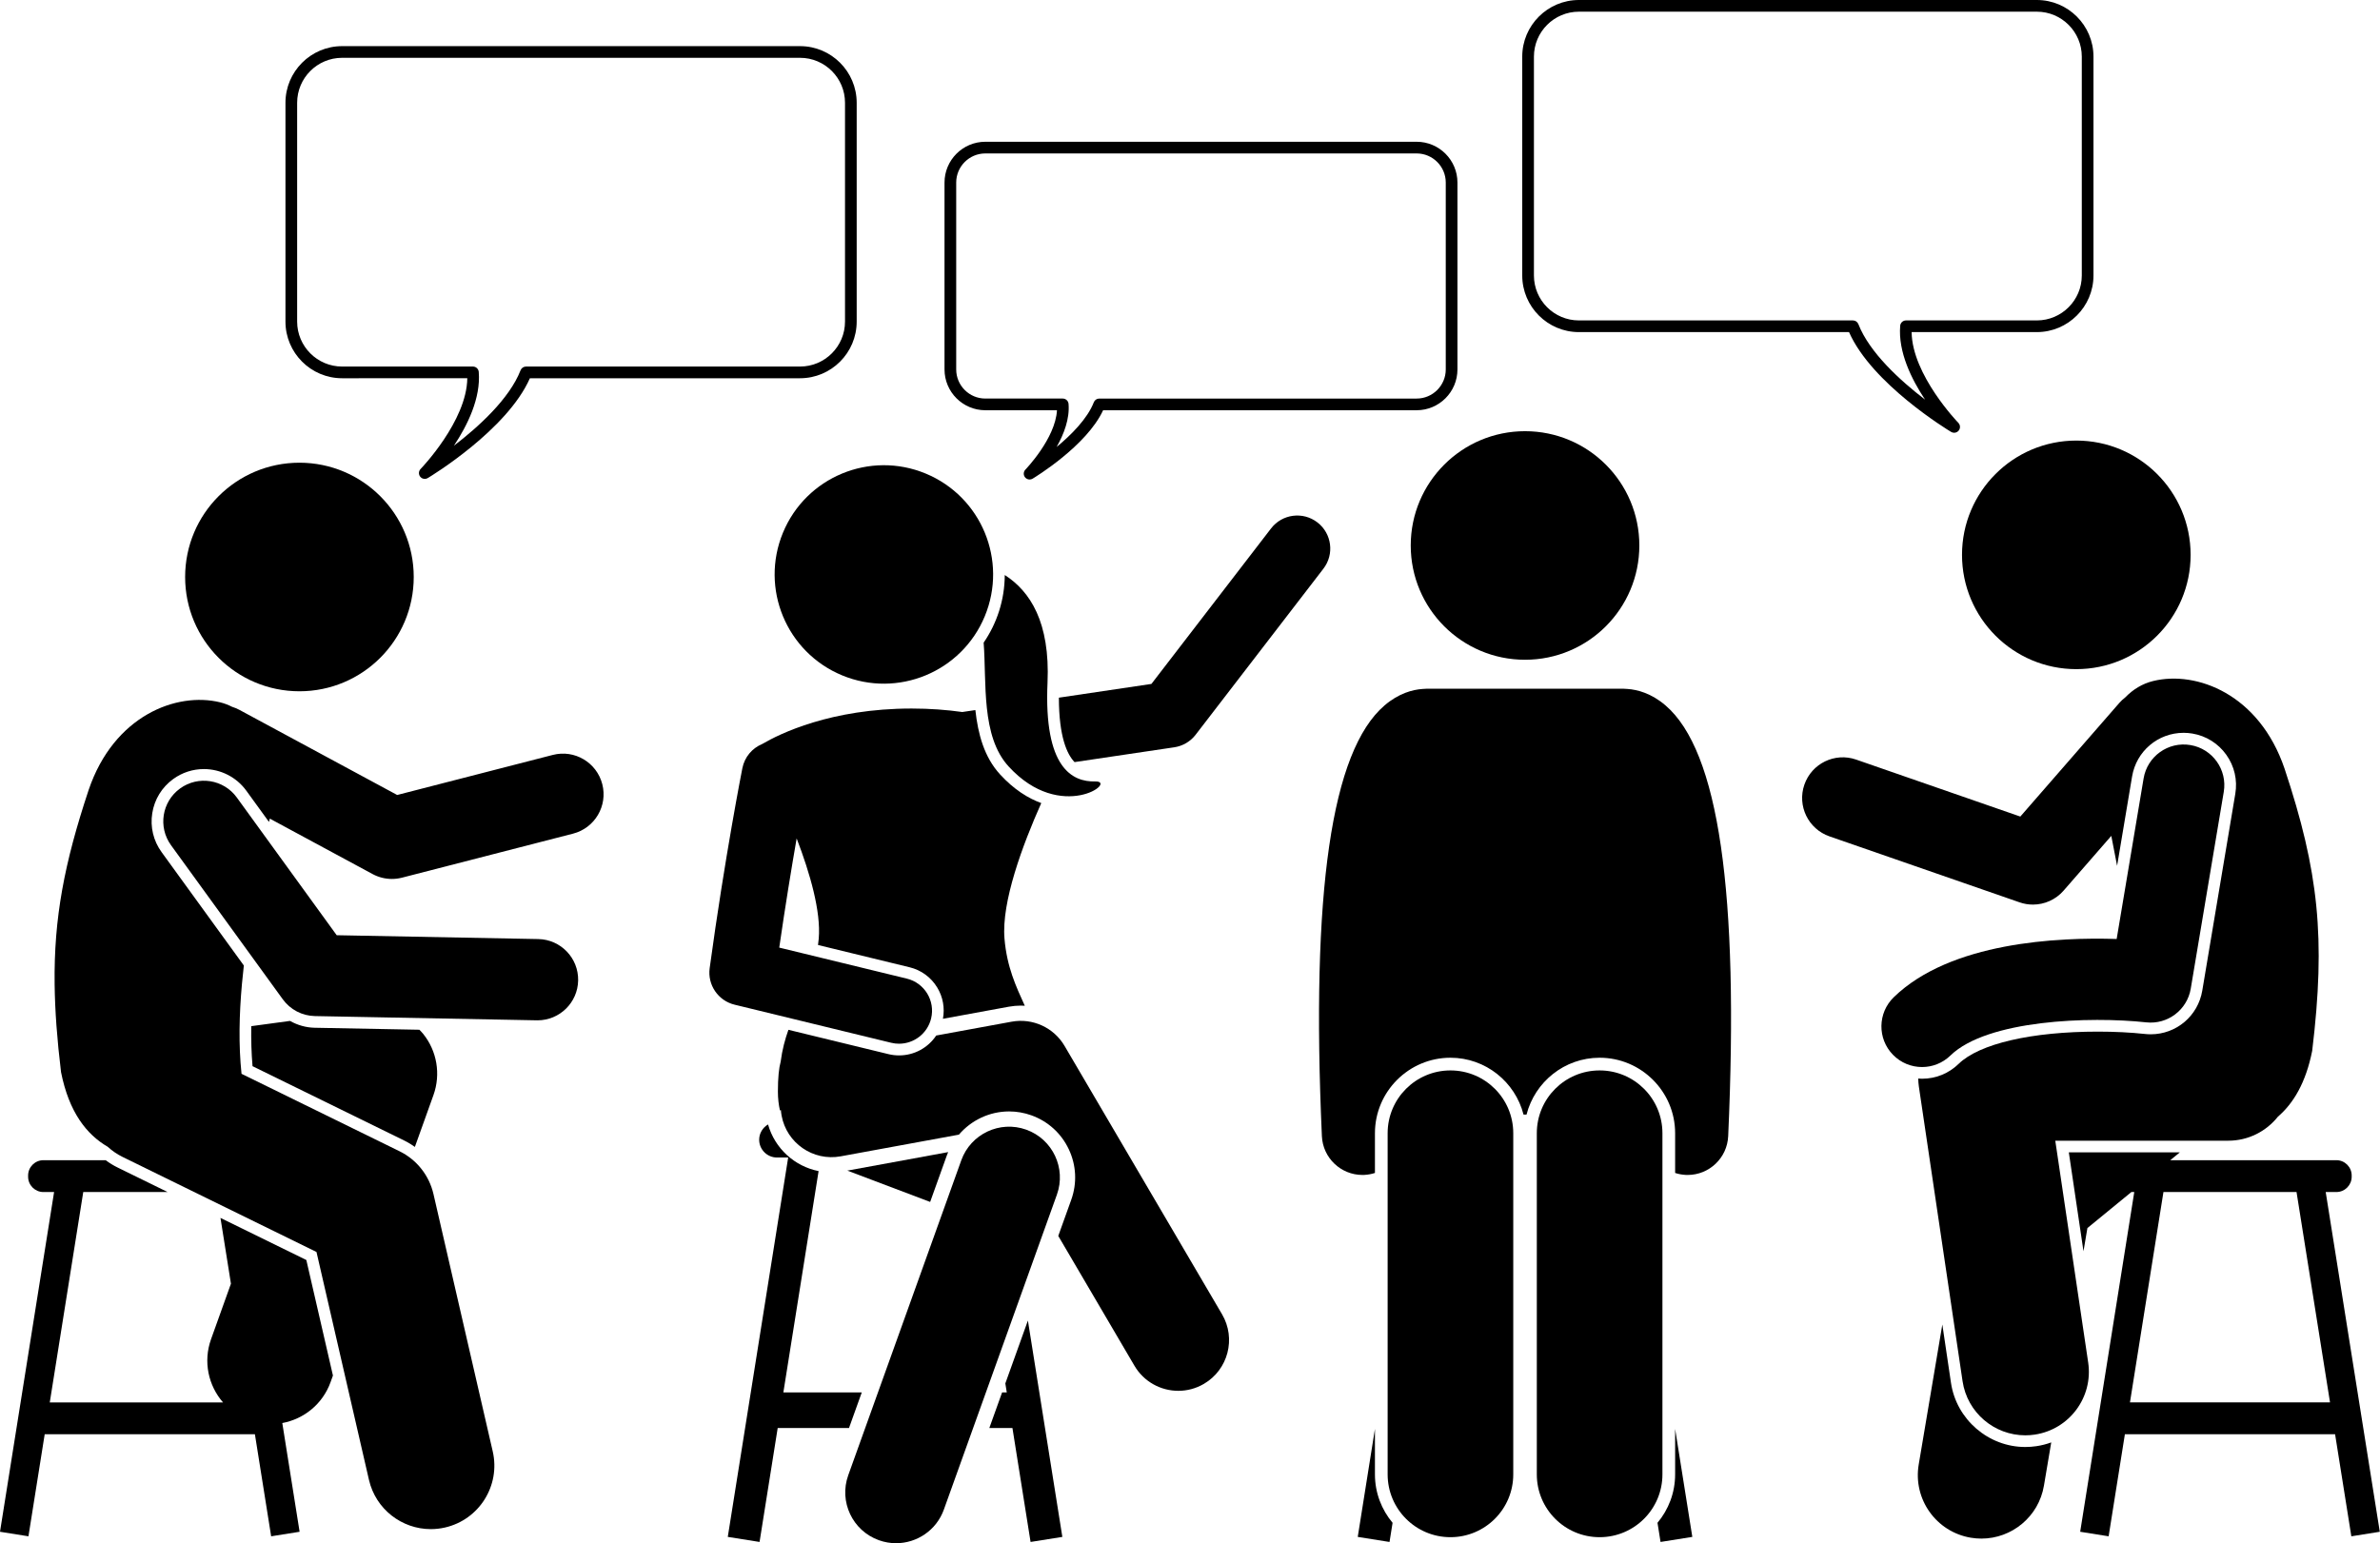
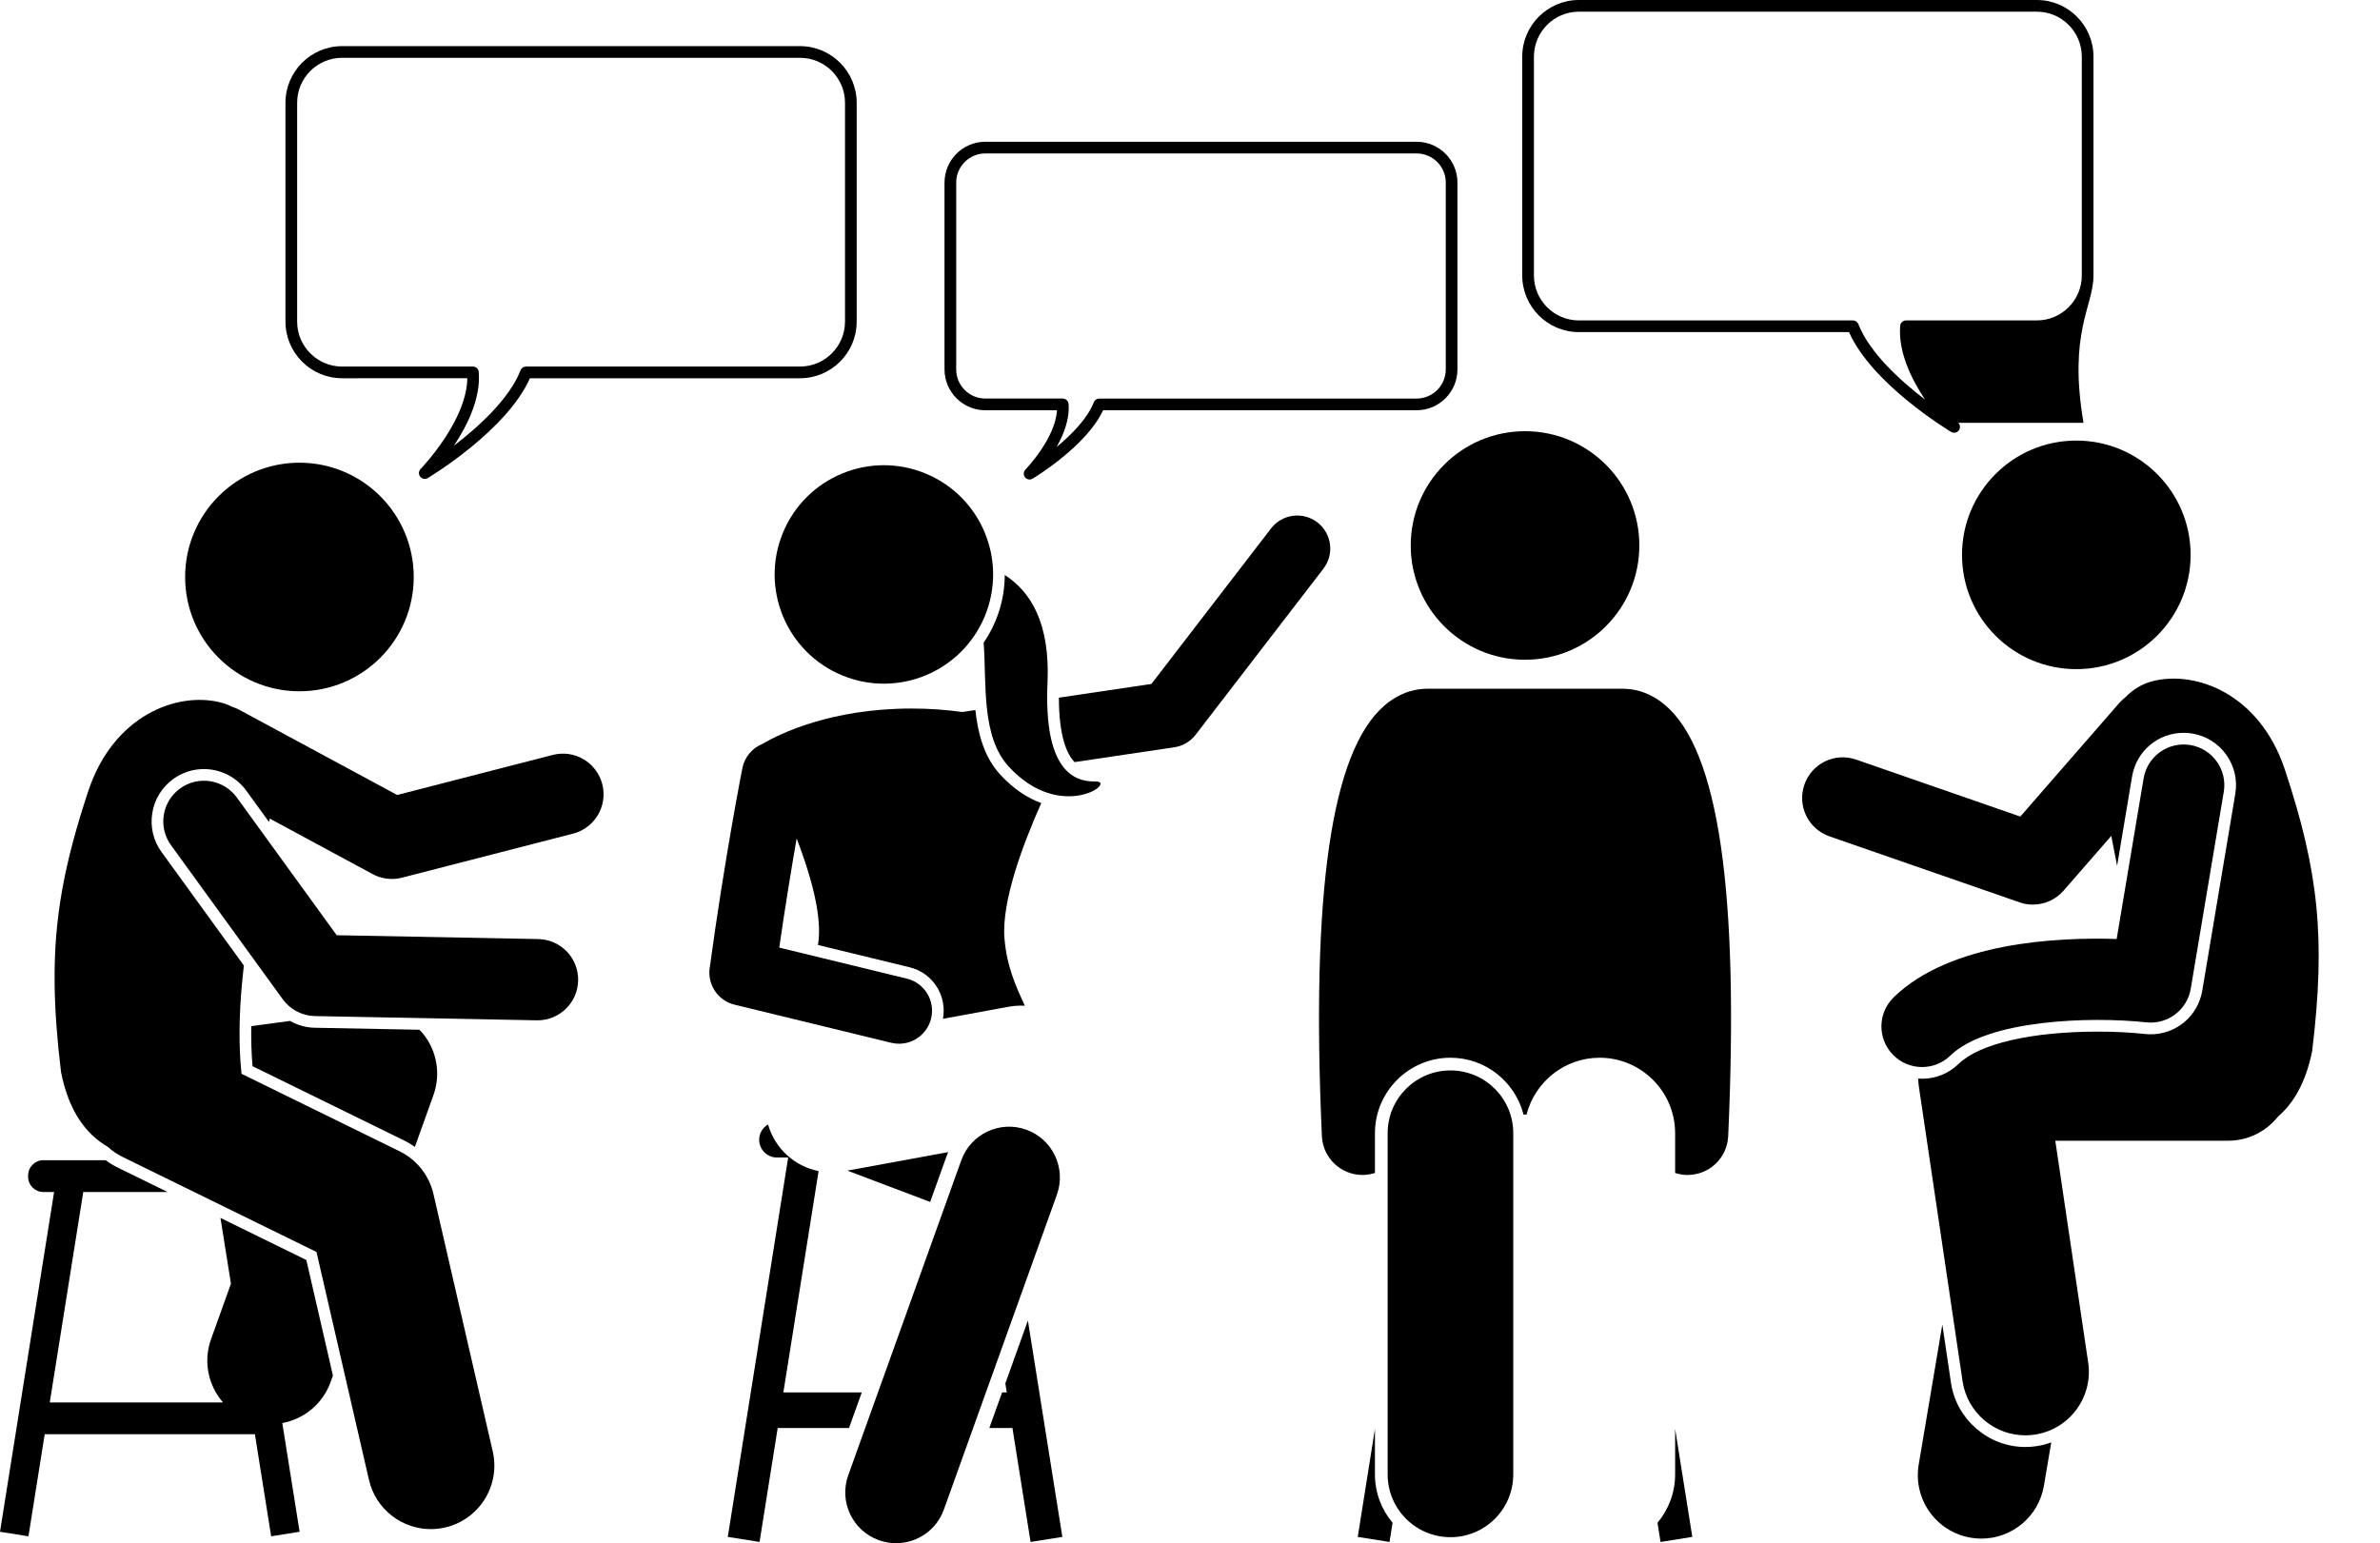
<svg xmlns="http://www.w3.org/2000/svg" height="303.8" preserveAspectRatio="xMidYMid meet" version="1.0" viewBox="0.0 0.0 468.5 303.8" width="468.5" zoomAndPan="magnify">
  <g id="change1_1">
    <path d="M398.674,284.874c-7.269,0.001-13.557-5.429-14.625-12.63l-1.703-11.482l-4.65,27.566 c-1.148,6.808,3.439,13.257,10.247,14.405c0.704,0.118,1.403,0.176,2.094,0.176 c5.99,0,11.281-4.319,12.31-10.423l1.437-8.517c-0.929,0.341-1.906,0.593-2.923,0.744 C400.138,284.82,399.403,284.874,398.674,284.874z" fill="inherit" />
    <path d="M154.203,274.134l6.936-43.575c-4.735-0.942-8.612-4.466-9.952-9.184c-1.037,0.609-1.745,1.725-1.745,3.008 c0,1.925,1.575,3.5,3.5,3.5h2.21l-11.889,74.69l6.255,0.996l3.571-22.436h14.037l2.512-7H154.203z" fill="inherit" />
    <path d="M198.182 274.134L197.261 274.134 194.749 281.134 199.296 281.134 202.867 303.57 209.122 302.575 202.341 259.978 197.899 272.357z" fill="inherit" />
    <path d="M300.2 220.894L300.202 220.884 300.199 220.884z" fill="inherit" />
    <path d="M270.654,281.32l-3.383,21.255l6.255,0.996l0.601-3.772c-2.164-2.582-3.472-5.905-3.472-9.53V281.32z" fill="inherit" />
    <path d="M326.275,299.797l0.601,3.773l6.255-0.996l-3.384-21.259v8.952 C329.746,293.892,328.439,297.214,326.275,299.797z" fill="inherit" />
    <path d="M186.402,227.423c0.074-0.205,0.16-0.403,0.243-0.603l-19.85,3.642l16.303,6.167L186.402,227.423z" fill="inherit" />
-     <path d="M209.563,205.92c-2.127-3.625-6.294-5.534-10.43-4.775l-14.843,2.723c-1.593,2.395-4.3,3.914-7.314,3.914 c-0.699,0-1.401-0.084-2.085-0.251l-19.693-4.79c-0.667,1.873-1.218,3.902-1.524,6.264 c-0.348,1.272-0.545,3.17-0.545,5.906c0,1.387,0.153,2.612,0.409,3.724l0.178-0.103 c0.026,0.36,0.069,0.722,0.136,1.086c0.996,5.433,6.206,9.03,11.641,8.032l23.267-4.269 c2.426-2.834,6.013-4.57,9.882-4.57c1.495,0,2.972,0.258,4.388,0.767c3.268,1.172,5.884,3.548,7.365,6.689 s1.651,6.67,0.478,9.938l-2.554,7.115l14.994,25.554c1.862,3.174,5.203,4.941,8.635,4.941 c1.719,0,3.461-0.444,5.051-1.377c4.764-2.795,6.359-8.922,3.564-13.685L209.563,205.92z" fill="inherit" />
    <path d="M208.05,235.192c1.865-5.198-0.836-10.925-6.034-12.79c-5.192-1.864-10.924,0.835-12.79,6.034l-22.25,62 c-1.865,5.198,0.836,10.925,6.034,12.79c1.116,0.401,2.256,0.591,3.378,0.591c4.101,0,7.947-2.543,9.412-6.625 L208.05,235.192z" fill="inherit" />
    <path d="M139.697,190.602c-0.45,3.3,1.668,6.407,4.904,7.194l30.833,7.5c0.516,0.126,1.032,0.185,1.541,0.185 c2.929,0,5.588-1.993,6.311-4.965c0.849-3.488-1.291-7.003-4.779-7.852l-25.113-6.108 c1.215-8.397,2.44-15.832,3.425-21.496c2.644,6.891,4.803,14.392,4.35,19.728 c-0.037,0.434-0.092,0.843-0.144,1.256l18.027,4.385c2.284,0.556,4.215,1.967,5.436,3.976 c1.136,1.866,1.522,4.038,1.127,6.169l12.978-2.381c0.773-0.142,1.563-0.214,2.348-0.214 c0.264,0,0.526,0.01,0.787,0.026c-1.737-3.829-3.521-7.613-3.997-13.217c-0.614-7.224,3.554-18.415,7.241-26.685 c-2.538-0.918-5.331-2.615-8.11-5.641c-3.132-3.409-4.343-7.96-4.864-12.668l-2.573,0.382 c-3.017-0.425-6.342-0.686-9.975-0.686c-15.9,0-25.982,4.968-29.439,6.998c-1.932,0.806-3.437,2.529-3.876,4.737 C146.101,151.398,142.689,168.662,139.697,190.602z" fill="inherit" />
    <path d="M327.856,138.879c-2.791-2.394-5.522-3.105-7.48-3.241c-0.282-0.031-0.567-0.05-0.858-0.05h-38.635 c-0.29,0-0.575,0.019-0.857,0.05c-1.958,0.136-4.689,0.846-7.48,3.241c-10.462,8.979-14.498,36.716-12.335,84.796 c0.193,4.291,3.732,7.641,7.985,7.641c0.122,0,0.243-0.003,0.366-0.008c0.73-0.033,1.429-0.171,2.093-0.384v-7.821 c0-8.195,6.668-14.863,14.863-14.863c6.929,0,12.75,4.773,14.389,11.198h0.587 c1.639-6.425,7.459-11.198,14.387-11.198c8.196,0,14.865,6.668,14.865,14.863v7.821 c0.664,0.214,1.363,0.352,2.094,0.385c0.123,0.005,0.244,0.008,0.366,0.008c4.252,0,7.793-3.35,7.985-7.641 C342.353,175.595,338.318,147.858,327.856,138.879z" fill="inherit" />
    <path d="M297.883,223.102c0-6.83-5.537-12.363-12.365-12.363c-6.826,0-12.363,5.533-12.363,12.363v67.166 c0,6.83,5.537,12.363,12.363,12.363c6.828,0,12.365-5.533,12.365-12.363V223.102z" fill="inherit" />
-     <path d="M327.247,223.102c0-6.83-5.537-12.363-12.365-12.363c-6.826,0-12.363,5.533-12.363,12.363v67.166 c0,6.83,5.537,12.363,12.363,12.363c6.828,0,12.365-5.533,12.365-12.363V223.102z" fill="inherit" />
    <circle cx="300.201" cy="107.389" fill="inherit" r="22.5" />
    <path d="M108.815,148.625l-30.632,7.886l-31.05-16.754c-0.468-0.252-0.951-0.451-1.44-0.602 c-0.746-0.383-1.538-0.686-2.377-0.891c-8.547-2.091-20.901,2.601-25.87,17.266 c-4.778,14.377-6.854,25.188-6.694,38.22c0.065,5.283,0.487,10.92,1.262,17.325 c1.565,7.868,5.008,12.265,9.188,14.693c0.856,0.781,1.83,1.462,2.923,1.998l38.173,18.712l10.331,44.867 c1.332,5.784,6.478,9.698,12.171,9.698c0.929,0,1.872-0.104,2.815-0.322c6.728-1.549,10.926-8.259,9.377-14.986 l-11.667-50.666c-0.846-3.669-3.299-6.762-6.68-8.419l-31.102-15.246c-0.598-5.719-0.457-11.712,0.079-17.662 c0.11-1.224,0.235-2.444,0.377-3.661l-16.193-22.326c-1.615-2.227-2.267-4.95-1.834-7.667s1.897-5.103,4.124-6.718 c1.77-1.284,3.86-1.962,6.041-1.962c3.294,0,6.414,1.59,8.345,4.253l4.466,6.158 c0.057-0.217,0.115-0.434,0.166-0.653l20.231,10.916c1.176,0.635,2.483,0.959,3.799,0.959 c0.668,0,1.338-0.084,1.995-0.253l33.667-8.667c4.279-1.102,6.854-5.463,5.753-9.741 C117.455,150.099,113.093,147.519,108.815,148.625z" fill="inherit" />
-     <path d="M459.917,234.679c1.654,0,3.008-1.353,3.008-3.008v-0.253c0-1.654-1.353-3.008-3.008-3.008h-32.702 l1.877-1.538h-21.847l2.887,19.466l0.77-4.565l8.66-7.094h0.566l-10.647,66.885l5.601,0.892l3.198-20.091 h41.379l3.198,20.091l5.601-0.892l-10.647-66.885H459.917z M458.662,276.096h-39.383l6.593-41.417h26.198 L458.662,276.096z" fill="inherit" />
    <circle cx="58.943" cy="113.595" fill="inherit" r="22.5" />
    <path d="M43.399,239.775l2.061,12.95l-3.917,10.93c-1.584,4.419-0.523,9.139,2.359,12.442H9.797l6.593-41.417 h16.613l-9.891-4.849c-0.808-0.396-1.578-0.875-2.308-1.42H8.542c-1.654,0-3.008,1.353-3.008,3.008v0.253 c0,1.654,1.353,3.008,3.008,3.008h2.105L0,301.564l5.601,0.892l3.198-20.091h41.379l3.198,20.091l5.601-0.892 L55.57,280.159c4.233-0.783,7.95-3.725,9.507-8.069l0.461-1.286l-5.237-22.743L43.399,239.775z" fill="inherit" />
    <path d="M57.087,200.99l-7.628,1.034c-0.04,2.66,0.031,5.296,0.252,7.879l29.946,14.679 c0.712,0.349,1.374,0.767,2.011,1.216l3.659-10.209c1.473-4.11,0.695-8.691-2.053-12.084 c-0.224-0.276-0.473-0.523-0.716-0.776l-20.611-0.392C60.225,202.304,58.559,201.821,57.087,200.99z" fill="inherit" />
    <path d="M46.618,157.009c-2.593-3.577-7.596-4.373-11.173-1.779c-3.576,2.594-4.373,7.596-1.778,11.173l22,30.333 c1.473,2.032,3.814,3.254,6.323,3.302l43.667,0.834c0.052,0.001,0.103,0.002,0.155,0.002 c4.348,0,7.912-3.482,7.996-7.847c0.084-4.418-3.429-8.067-7.847-8.151l-39.683-0.757L46.618,157.009z" fill="inherit" />
    <circle cx="408.72" cy="109.236" fill="inherit" r="22.5" />
    <path d="M416.748,170.452l2.95-17.583c0.835-4.982,5.102-8.598,10.145-8.598c0.572,0,1.15,0.048,1.719,0.144 c2.712,0.455,5.086,1.94,6.683,4.18s2.226,4.969,1.77,7.682l-6.5,38.749c-0.836,4.981-5.104,8.597-10.151,8.597 c-0.378,0-0.759-0.021-1.143-0.064c-2.776-0.302-5.971-0.462-9.231-0.462c-13.1,0-23.36,2.376-27.447,6.355 c-1.935,1.883-4.485,2.92-7.185,2.92c-0.254,0-0.505-0.019-0.756-0.037c0.011,0.523,0.045,1.047,0.122,1.571 l8.601,58c0.921,6.207,6.257,10.668,12.35,10.668c0.61,0,1.228-0.044,1.85-0.137 c6.828-1.013,11.543-7.37,10.531-14.198l-6.476-43.666h34.043c3.967,0,7.496-1.854,9.786-4.737 c3.053-2.623,5.494-6.685,6.741-12.954c2.686-22.203,1.281-35.34-5.433-55.544 c-4.97-14.665-17.324-19.357-25.871-17.266c-2.136,0.522-3.976,1.657-5.49,3.222 c-0.426,0.325-0.827,0.697-1.193,1.117l-5.141,5.901l-14.326,16.446l-32.326-11.219 c-4.173-1.45-8.732,0.76-10.181,4.935c-1.449,4.174,0.761,8.732,4.935,10.181l37.431,12.991 c0.859,0.299,1.745,0.442,2.622,0.442c2.272,0,4.486-0.969,6.034-2.745l7.481-8.588l1.912-2.195 C415.981,166.457,416.367,168.428,416.748,170.452z" fill="inherit" />
    <path d="M211.525,150.038l0.719-0.107l18.916-2.81c1.665-0.248,3.17-1.132,4.197-2.466l25.156-32.697 c2.189-2.846,1.657-6.927-1.188-9.115c-2.846-2.19-6.926-1.657-9.115,1.188l-23.555,30.617l-18.213,2.705 C208.447,145.097,210.066,148.53,211.525,150.038z" fill="inherit" />
    <path d="M193.629,126.522c0.606,7.829-0.549,18.427,4.925,24.385c10.328,11.241,21.586,2.834,17.045,2.941 c-4.541,0.107-10.14-2.675-9.396-19.429c0.529-11.921-3.425-18.012-8.416-21.216 C197.765,118.139,196.233,122.725,193.629,126.522z" fill="inherit" />
    <circle cx="173.99" cy="113.098" fill="inherit" r="21.5" transform="rotate(-67.5 173.987 113.095)" />
    <path d="M378.357,210.072c2.011,0,4.025-0.754,5.58-2.268c7.22-7.03,27.474-7.735,38.538-6.531 c4.202,0.468,8.068-2.44,8.771-6.628l6.5-38.75c0.731-4.357-2.209-8.482-6.566-9.213 c-4.36-0.734-8.482,2.208-9.213,6.566l-5.304,31.615c-11.504-0.377-32.706,0.588-43.888,11.477 c-3.165,3.083-3.233,8.148-0.15,11.313C374.192,209.264,376.273,210.072,378.357,210.072z" fill="inherit" />
    <path d="M82.716,93.846c0.226,0.284,0.561,0.436,0.902,0.436c0.203,0,0.407-0.054,0.591-0.165 c0.649-0.39,15.598-9.462,20.101-19.651h53.178c6.148,0,11.15-5.002,11.15-11.15v-43.083 c0-6.148-5.002-11.15-11.15-11.15H67.343c-6.148,0-11.15,5.002-11.15,11.15v43.083 c0,6.148,5.002,11.15,11.15,11.15H91.986c-0.092,8.413-9.097,17.767-9.192,17.863 C82.391,92.744,82.358,93.393,82.716,93.846z M94.241,73.221c-0.049-0.597-0.548-1.056-1.146-1.056h-25.752 c-4.88,0-8.85-3.97-8.85-8.85v-43.083c0-4.88,3.97-8.85,8.85-8.85h90.147 c4.88,0,8.85,3.97,8.85,8.85v43.083c0,4.88-3.97,8.85-8.85,8.85h-53.945 c-0.474,0-0.899,0.291-1.071,0.732c-2.203,5.651-8.331,11.185-13.126,14.858 C92.005,83.764,94.668,78.374,94.241,73.221z" fill="inherit" />
    <path d="M201.775,93.966c0.225,0.284,0.56,0.436,0.902,0.436c0.203,0,0.407-0.054,0.591-0.165 c0.446-0.268,10.62-6.443,13.879-13.472h61.718c4.429,0,8.031-3.603,8.031-8.032V35.94 c0-4.429-3.603-8.031-8.031-8.031h-84.907c-4.429,0-8.031,3.603-8.031,8.031v36.794 c0,4.429,3.603,8.032,8.031,8.032h14.106c-0.303,5.544-6.149,11.619-6.212,11.685 C201.449,92.864,201.416,93.514,201.775,93.966z M210.343,79.52c-0.049-0.597-0.548-1.056-1.146-1.056h-15.239 c-3.16,0-5.731-2.571-5.731-5.731V35.94c0-3.16,2.571-5.731,5.731-5.731h84.907 c3.16,0,5.731,2.57,5.731,5.731v36.794c0,3.16-2.571,5.731-5.731,5.731h-62.477 c-0.474,0-0.899,0.291-1.071,0.732c-1.254,3.218-4.411,6.393-7.327,8.807 C209.424,85.476,210.586,82.449,210.343,79.52z" fill="inherit" />
-     <path d="M412.098,54.232v-43.082C412.098,5.002,407.096,0,400.948,0h-90.147c-6.148,0-11.15,5.002-11.15,11.15v43.082 c0,6.148,5.002,11.15,11.15,11.15h53.178c4.503,10.19,19.452,19.262,20.101,19.651 c0.185,0.111,0.389,0.165,0.591,0.165c0.341,0,0.677-0.152,0.902-0.436c0.359-0.453,0.326-1.102-0.078-1.517 c-0.095-0.097-9.1-9.45-9.192-17.863h24.644C407.096,65.383,412.098,60.381,412.098,54.232z M374.05,64.138 c-0.427,5.153,2.235,10.543,4.894,14.535c-4.795-3.674-10.923-9.207-13.126-14.858 c-0.172-0.441-0.597-0.732-1.071-0.732h-53.945c-4.88,0-8.85-3.97-8.85-8.85v-43.082 c0-4.88,3.97-8.85,8.85-8.85h90.147c4.88,0,8.85,3.97,8.85,8.85v43.082c0,4.88-3.97,8.85-8.85,8.85 h-25.752C374.598,63.082,374.099,63.541,374.05,64.138z" fill="inherit" />
+     <path d="M412.098,54.232v-43.082C412.098,5.002,407.096,0,400.948,0h-90.147c-6.148,0-11.15,5.002-11.15,11.15v43.082 c0,6.148,5.002,11.15,11.15,11.15h53.178c4.503,10.19,19.452,19.262,20.101,19.651 c0.185,0.111,0.389,0.165,0.591,0.165c0.341,0,0.677-0.152,0.902-0.436c0.359-0.453,0.326-1.102-0.078-1.517 h24.644C407.096,65.383,412.098,60.381,412.098,54.232z M374.05,64.138 c-0.427,5.153,2.235,10.543,4.894,14.535c-4.795-3.674-10.923-9.207-13.126-14.858 c-0.172-0.441-0.597-0.732-1.071-0.732h-53.945c-4.88,0-8.85-3.97-8.85-8.85v-43.082 c0-4.88,3.97-8.85,8.85-8.85h90.147c4.88,0,8.85,3.97,8.85,8.85v43.082c0,4.88-3.97,8.85-8.85,8.85 h-25.752C374.598,63.082,374.099,63.541,374.05,64.138z" fill="inherit" />
  </g>
</svg>